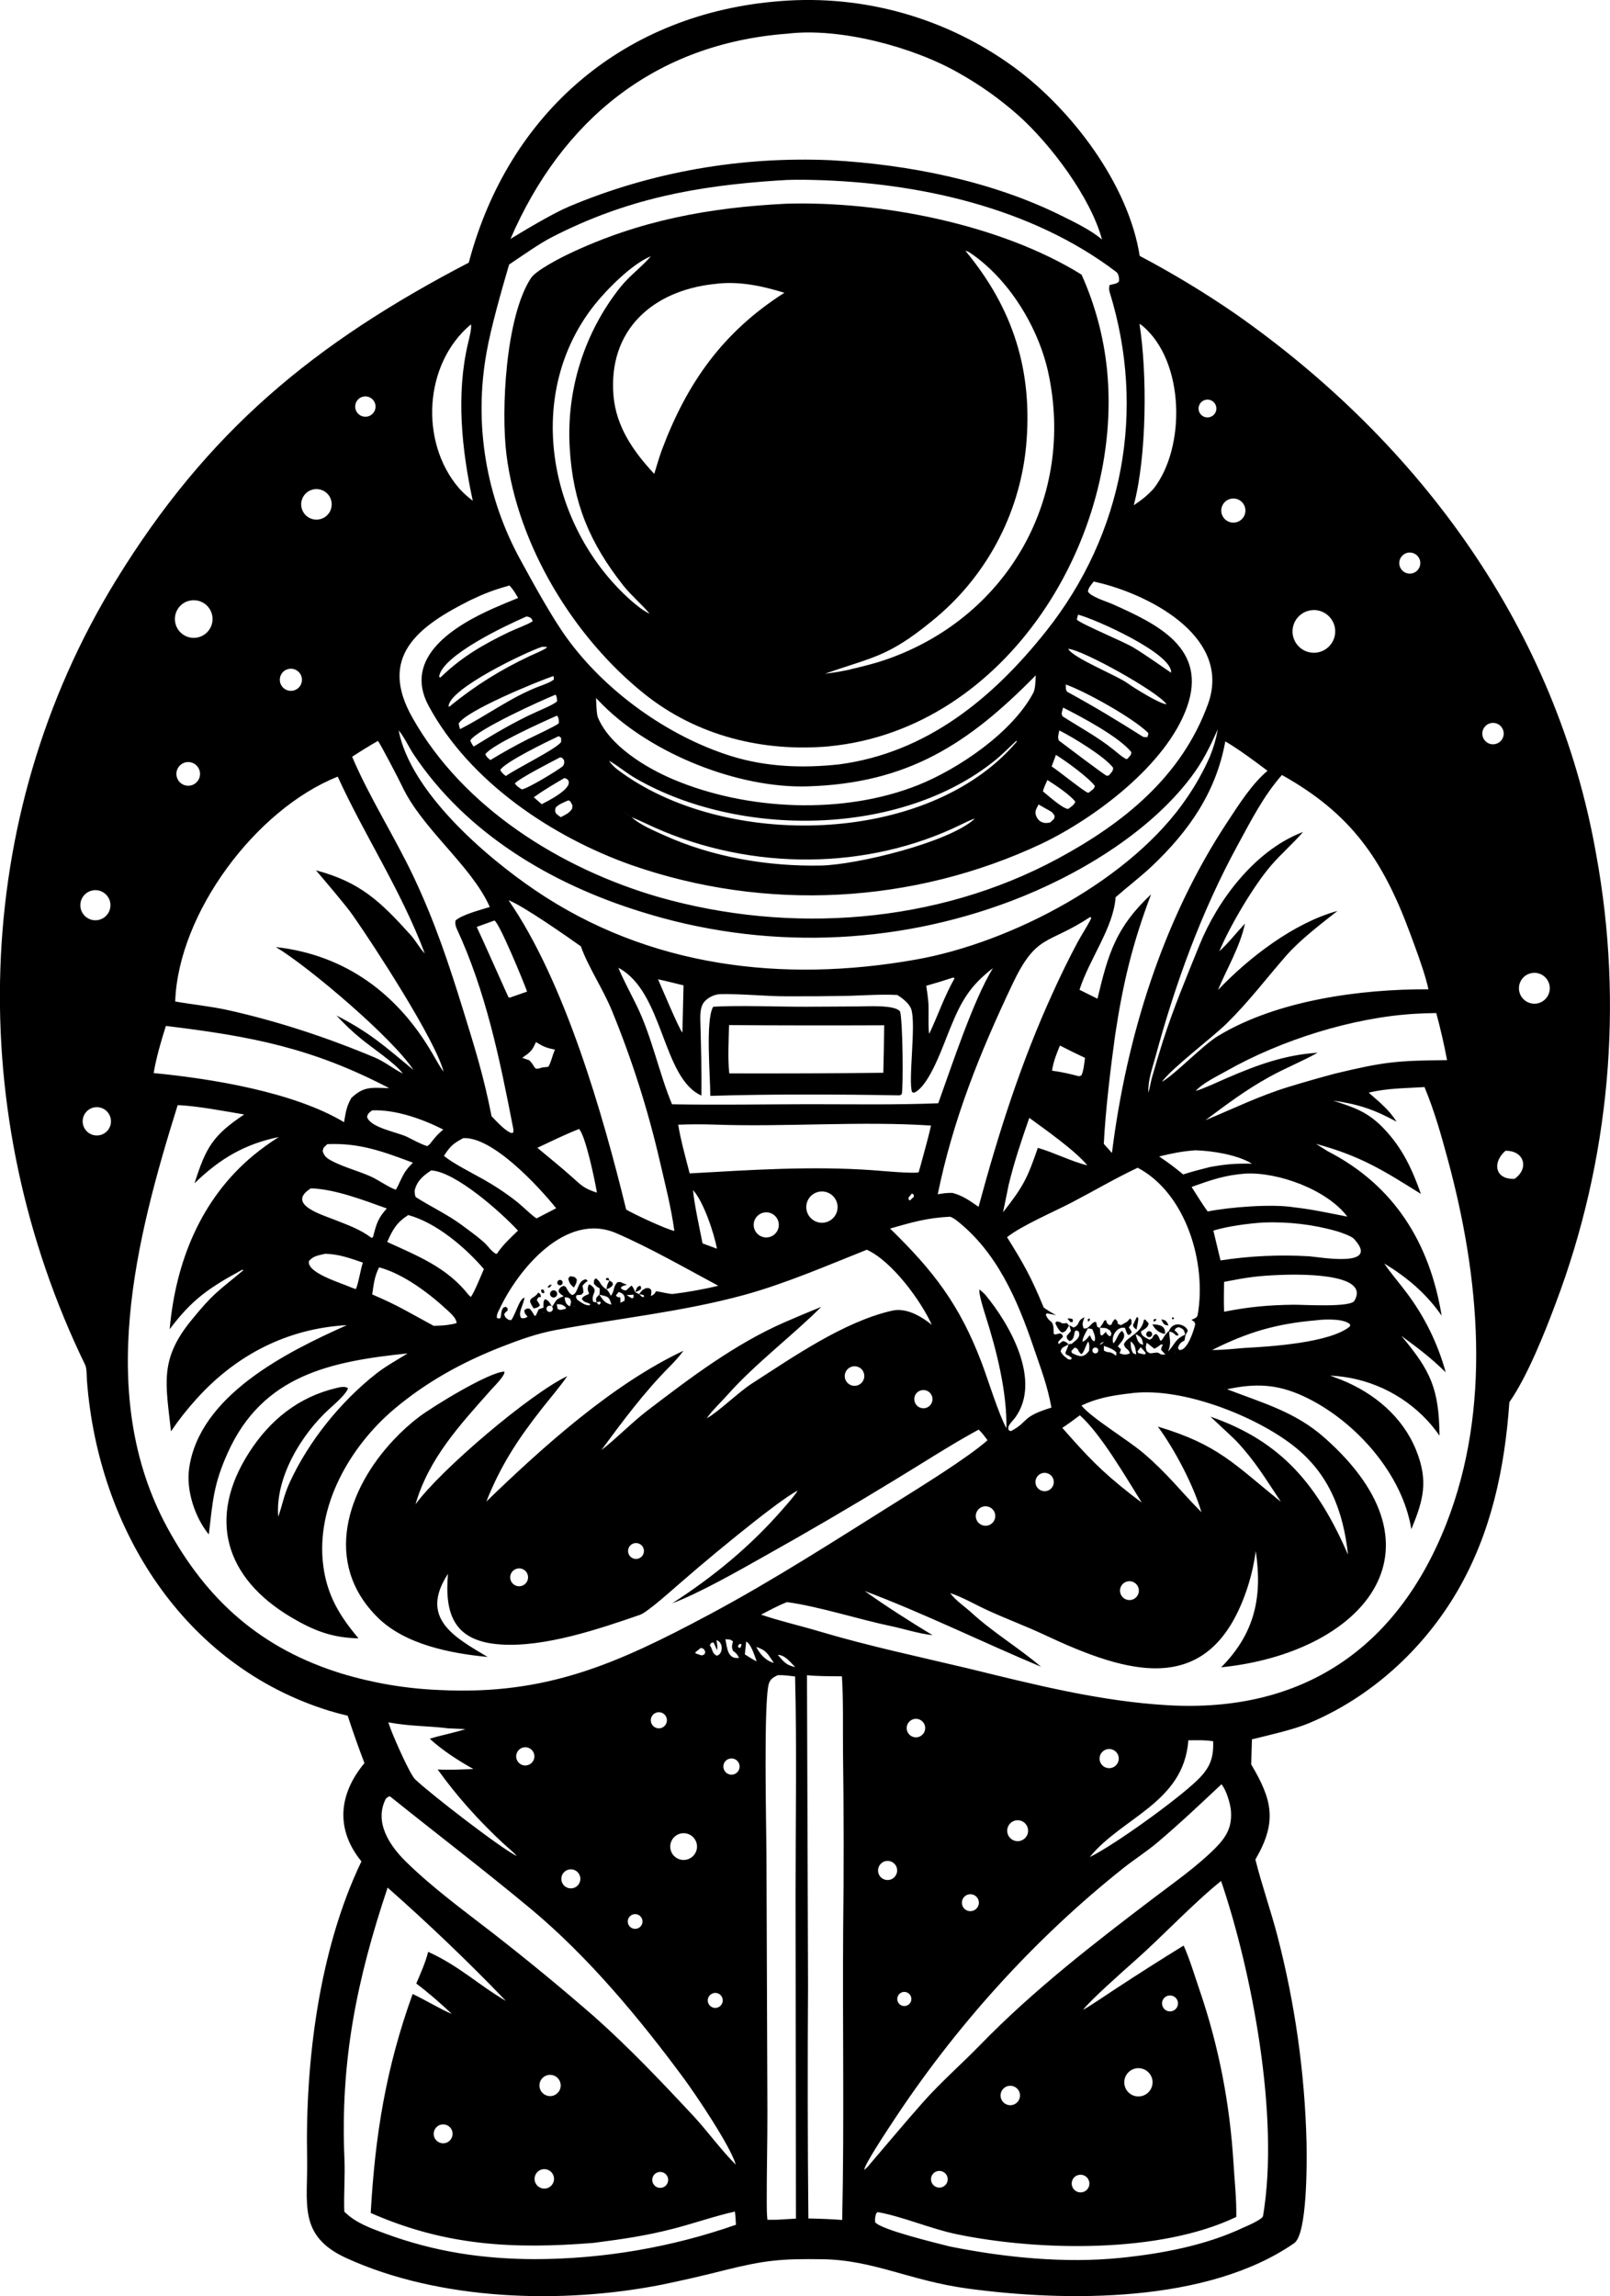
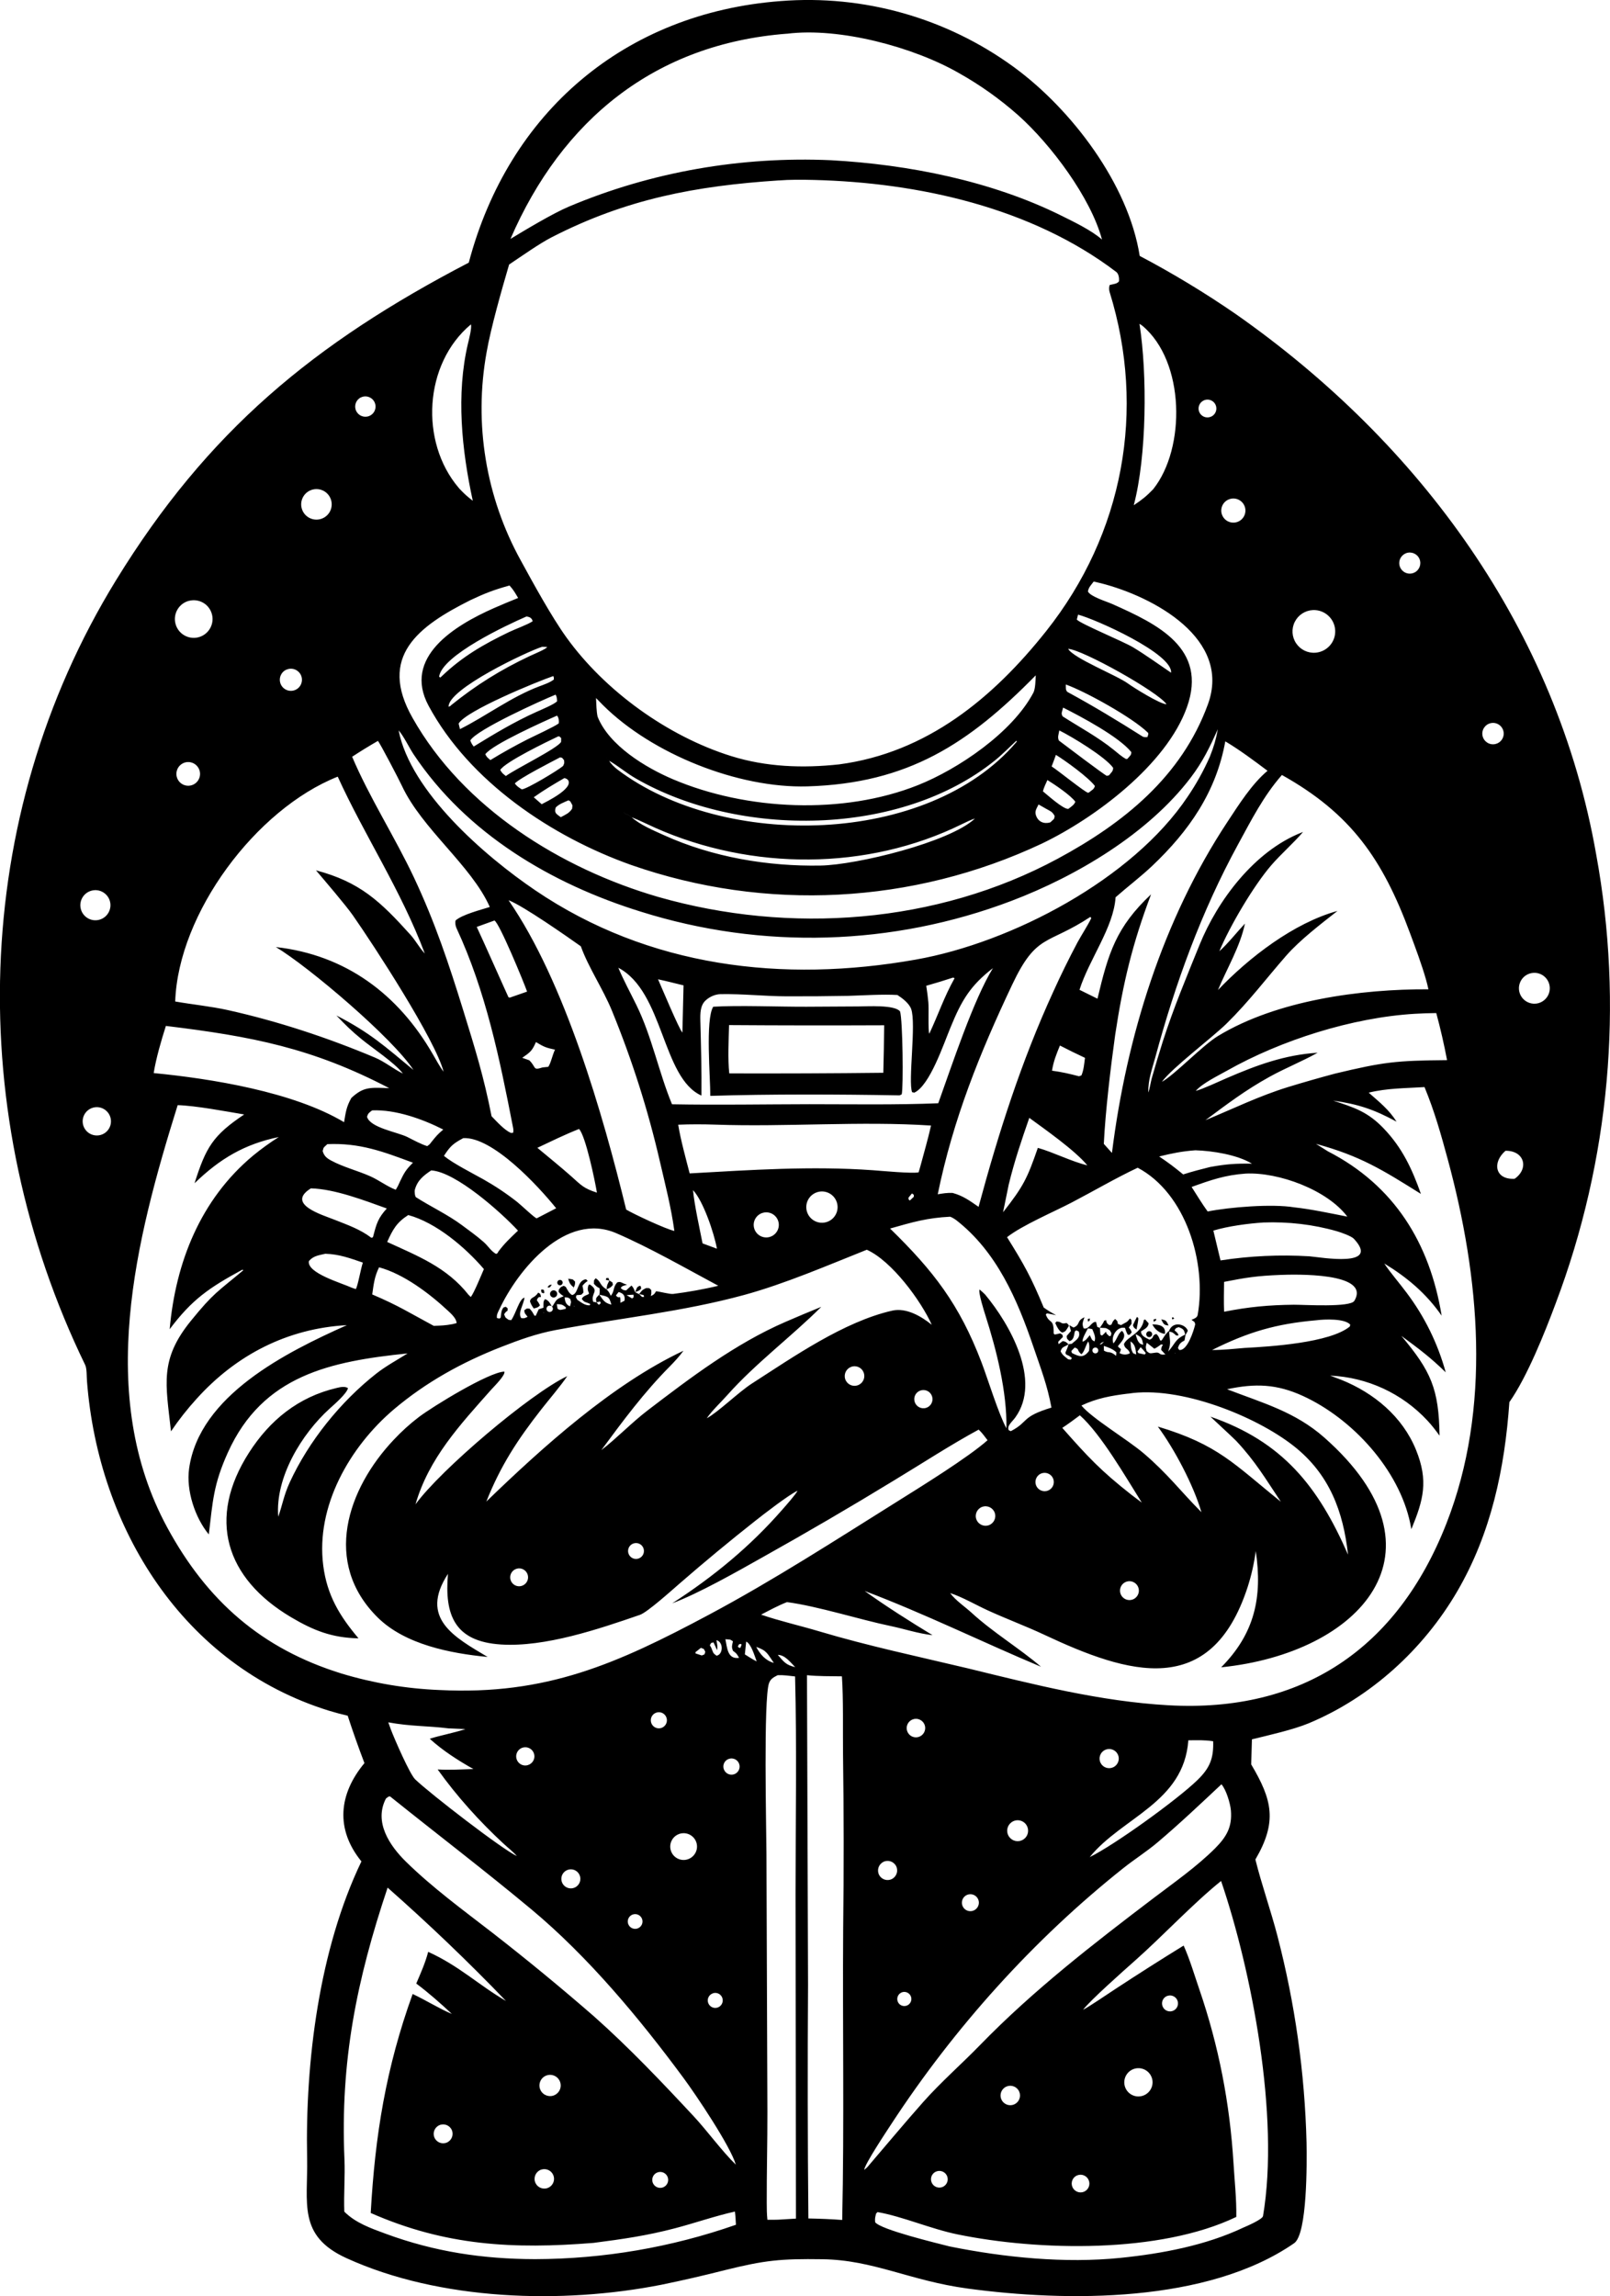
<svg xmlns="http://www.w3.org/2000/svg" id="Livello_2" data-name="Livello 2" viewBox="0 0 436.95 622.95">
  <g id="Layer_1" data-name="Layer 1">
    <path d="m127.23,71.24C138.02,30.39,169.62,3.49,211.87.29c22.54-1.78,44.97,4.56,63.25,17.88,15.68,11.45,31.14,31.78,34.19,51.26,9.01,4.75,17.74,10.03,26.12,15.81,49.99,35.03,87.06,85.58,97.76,146.52,7.5,40.86,3.71,82.99-10.98,121.85-2.95,7.93-7.77,19.97-12.57,26.8-1.26,18-4.93,35.53-14.16,51.35-9.17,15.7-23.42,28.73-40.29,35.77-4.2,1.75-10.9,3.25-15.42,4.36l-.2,6.8c5.73,9.65,7.13,15.56,1.14,25.8,1.64,6.65,4.21,13.9,6,20.81,4.75,18.28,7.4,37.04,7.88,55.93.1,5.48.23,24.89-3.37,27.37-23.57,16.29-61.7,15.94-88.64,12.29-15.71-2.13-25.51-7.77-39.43-7.95-11.3-.16-15.56.27-26.38,2.95-5.74,1.46-11.51,2.79-17.31,3.98-26.9,5.3-60.08,4.33-85.42-7.22-13.32-6.07-10.45-14.85-10.69-27.14-.52-26.23,3.26-56.62,14.74-80.5-7.08-8.7-6.21-18.22.82-26.67-1.62-4.25-3.14-8.54-4.55-12.86-1.71-.39-3.41-.85-5.09-1.36-39.6-12.3-62.58-49.57-65.66-89.37-.11-1.17,0-3.44-.5-4.45-32.86-67.65-31.28-148.31,8.36-212.85,24.91-40.56,53.74-64.31,95.74-86.19Zm153.87,111.98c-18.11,18.44-34.56,29.34-62.02,30.13-18.75.54-42.06-8.78-55.36-21.97-.66-.66-1.31-1.32-1.96-2,.08,1.55.1,3.6.43,5.07,3.12,7.82,13.01,13.81,20.48,16.98,19.94,8.45,46.08,9.69,66.44,1.59,10.86-4.32,25.63-14.24,31.35-25.1.54-1.02.59-3.45.64-4.7l.18-.15-.18.15Zm-116.58,22.28l.27.32.42.45.13.13c.37.77,1.52,1.84,2.23,2.38,28.9,21.87,84.25,20.75,108.26-7.43l.15-.2-.16-.17c-1.84,1.71-3.82,3.74-5.77,5.31-25.66,20.74-69.43,21.12-97.55,4.88-2.32-1.34-4.42-3.1-6.67-4.47l-.48-.29-.13-.13-.42-.45-.27-.32Zm4.75,14.85l.41.48.69.18.6.4.48.33c2.2,2.01,6.01,3.61,8.73,4.84,13.19,5.99,28.23,8.52,42.57,8.25,9.7-.18,34.95-6.29,41.85-12.76l.48-.22.17-.19-.17.19-.48.22c-.94.26-2.63,1.09-3.54,1.53-25.68,12.66-57.16,12.58-83.21,1-2.07-.92-4.23-2.01-6.4-2.87l-.48-.33-.6-.4-.69-.18-.41-.48Zm161.63,37.75l-.17.16.17-.16c2.26-1.98,4.8-5.22,6.97-7.52-1.27,6.19-4.9,12.19-7.32,18.03,8.43-8.86,20.59-18.21,32.44-21.47-4.46,3.5-10.23,7.91-13.92,12.14-5.62,6.43-10.02,12.35-16.15,18.39-3.89,3.83-14.87,12.09-17.59,15.84l-.22.19-.38.33-.19.18.19-.18.38-.33.22-.19c3.54-1.96,11.01-9.88,15.25-12.45,16.04-9.72,38.78-12.74,57.09-12.66-.19-.88-.41-1.75-.65-2.61-1.18-4.16-2.83-8.53-4.33-12.58-7.43-20.08-15.99-32.45-34.78-42.95-5,5.68-8.32,12.27-11.92,18.86-9.94,18.21-17.03,37.73-22.44,57.73-.86,3.17-2.02,6.24-1.89,9.54.26-.55.68-2.93.9-3.76.95-3.37,1.96-6.73,3.02-10.07,2.88-9.01,6.42-17.44,9.96-26.18,4.95-12.21,14.98-25.48,27.64-30.48l.46-.18c-2.52,2.97-6.02,6.01-8.62,9.03-4.78,5.54-11.23,16.46-14.11,23.36Zm-245.13-21.97c11.91,3.15,17.43,8.39,25.65,17.51,1.28,1.42,2.32,3.31,3.5,4.64l.37.41.14.2-.14-.2c-6.42-17.12-16.41-32.11-23.63-47.98-22.22,8.82-43.28,37.05-44.11,61,4.66.82,9.67,1.31,14.27,2.33,13.63,3.03,27.08,7.48,39.95,12.89,2.65,1.11,5.19,3.21,7.58,4.33l.22.22.25.2-.25-.2-.22-.22c-2.16-2.86-8.19-6.84-11.2-9.31-2.86-2.34-4.32-3.81-6.85-6.45,9.21,4.72,13.2,8.42,20.9,14.78l.14.16-.14-.16c-5.56-8.58-28.39-27.99-37.33-33.34,18.99,2.14,33.22,12.8,42.63,29.13.71,1.23,2.05,3.64,2.89,4.69l.17.36-.17-.36c-2.23-8.65-18.93-34.29-24.65-42.46-1.91-2.72-7.58-9.35-9.97-12.16Zm238.74,59.84l-.18.14.18-.14c1.74-.42,6.6-2.68,8.49-3.5,8.1-3.5,15.68-6.29,24.6-6.86-4.12,2.32-8.81,4.18-13.1,6.56-6.56,3.64-11.35,7.29-17.35,11.75,7.51-3.11,14.65-6.61,22.47-9.01,4.25-1.3,8.39-2.48,12.68-3.63,13.29-3.18,16.57-3.54,30.43-3.66-.81-4.29-1.79-8.55-2.93-12.77-1.95.02-3.89.08-5.84.2-16.94,1.01-36.28,7.14-50.96,15.43-2.56,1.44-6.62,3.39-8.48,5.49Zm-42.84,15.45c4.3,1.22,9.13,3.72,13.43,4.74l.16.16-.16-.16c-3.38-4.08-11.31-9.63-15.75-12.88-2.2,6.33-3.99,11.59-5.58,18.08l-1.54,7.53c5.56-7.09,6.56-9.17,9.44-17.47Zm-119,39.78c.13-.87.1-.78.06-1.68-.87-.49-.84-.48-1.54-1.21.07-1.17-.15-.71.46-1.51,1.47.83,1.1,1.96,2.95,2.99.66.67.77.89,1.15,1.76,1.09-1.2.54-2.27,1.76-3.63,1.09-.36,1.14.23,2.69.62-.92.32-1.4.28-1.73.92.67.55.61.55,1.46.64.49-.47.94-.89,1.46-1.33.59.63.65.99.98,1.79.23.12.88.47,1.09.54l.8.77h.55s-.15-.53-.15-.53l-1.21-.24c.82-1.03.76-1.07,1.9-1.64,1.1.06.67-.15,1.4.54.01.92.08.77-.13,1.62,1.3-.48,1.27-1.3,1.48-1.29.96.08,3.71.83,4.6.72,3.88-.48,8.51-1.3,12.24-2.22-8.76-4.7-18.72-10.4-27.69-14.26-13.71-5.91-26.65,9.86-31.7,20.61-.36.76-.85,1.52-.67,2.42l.67.13.33-.24.05-.4c.14-1.01.11-1.52.7-2.35l.62-.21.51.39.03.63c-.55.43-.59.43-.97,1.03.5,1.16.14.67,1.2,1.49l.72.1c1.33-1.88,2.21-5.86,3.61-6.11-.32,2.17-1.9,4.17-.87,5.56.92.08.86.04,1.71-.37-.68-.92-.81-.78-.91-1.76.91-.61.43-.49,1.46-.44.73.8.78.96,1.3,1.88l.35.05.82-1.77c.48-.17.78-.27,1.27-.41.05-1.16-.15-1.62.43-2.33,1.03.35,1.27.98,1.86,1.97-.34-.3-.85-.3-1.18.01-.33.31-.37.82-.09,1.17.2.26.53.38.86.31.32-.07.58-.31.66-.62.09-.32-.01-.65-.26-.87l.23-.11c1.17-1.88.89-1.78,3-2.67-.74-.45-.77-.51-1.38-1.14l.04-.62c.56-.74.49-.74,1.36-1.05l.53.28c.53.9.86,1.73,1.73,2.23,1.81-.37,1.26-3.98,3.78-4.29l.47.49.22-.21h.01c-.86.62-.97.65-1.67,1.48.18.79.21,1,.27,1.81-.7.85-.42.58-1.89.75-.23.78-.22.37.23,1.26,1.2.79,1.99,1.5,3.32,1.5l.21-.35c-1.44-.71-1.54-.31-2.33-1.41.36-.69.91-.88,1.62-1.17.97-.39-.56-.67.27-2.69h.38c2.62,1.87.12,2.17.81,4.64l.94.18c.14.2.44.48.62.66l.52-.43-.19-.49-.95.25c-.34-1.25-.08-1.22.72-2.1,1.19,1.64,1.44,2.24,3.3,2.72-.65-2.34-.93-2.13-3.3-2.72Zm127.54,8.32l1.14.65c1.94-.76.76-1.84,2.97-2.78-.43,1.28-.74,1.78-.21,3.01,1.57.37,1.99-1.87,3.35-1.76l.35,1.37.7.23c.04.62.08,1.24.13,1.85l.43.26c.41-.32.75-.65,1.08-1.05l.18.53.7.66.41-.03c.26-1.02.29-.52-.25-1.55-1.28-.82-.97-.56-2.69-.68.43-.64.9-1.22,1.18-1.92l.48-.16-.11-.41c.41,1.25.15,1.13,1.01,1.77l.57-.11c.44-.95.28-.85,1.01-1.55,1.51,1.23-.21,1.1,1.62,1.66l.3-.18c1.2-.71,1.19-.44,2.12-1.62.6.6.34.25.42,1.43l-.76,1.04c.53.58.53.52.8,1.29l-.54.65h-.52c-.43-.8-.47-.96-.75-1.85-2.04-.55-3.95,2.24-3.15,4.22,1.07-1.24,1.26-2.73,2.32-3.43,1.6,1.58-.38,3.12-1.12,4.21.55.55.27.31.84.75-.19.74-.06.38-.39,1.08.99.49,1.84.55,2.81.05-.36-1.37-1.39-1.06-1.6-2.49.82-2.03,4.82-2.87,5.4-6.54l.35-.15.95,1.05c-.08,1.13-1.13,1.57-2.07,2.19,0,1.26,1.28,1.72,2.31,2.26,1.44-.54.46-1.17,1.85-1.56.65.58.71.96,1.05,1.78l.4-.04c.66-1.01,1.1-1.85,2.03-2.61.04,2.42.68,3.06-.28,5.65,2.12-2.36,1.77-3.28,4.75-4.68l-.3,1.66c-1.02.55-1.46.91-1.78,2.05l.32.52c2.19.38,3.96-5.18,4.36-6.95-.24-.9-.08-.47-1.01-1.22.63-.26,1.54-.54,1.68-1.34,2.49-14.22-3.23-33-16.28-39.92-6.04,2.85-11.94,6.32-17.9,9.43-4.82,2.52-13.44,6.18-17.56,9.41,4.67,7.5,6.54,10.84,9.96,19.1,1.28.89,1.99,1.34,3.37,2.06l-2.51-.5-.3.33c.98,2.67,2.15.9,2.14,4.89v.28s.29.26.29.26l1.48-.32c.75.51.55.16.73.98-.46.45-.85.84-1.28,1.32l.11.64,1.12-.85c.92.17.88.26,1.59.9-1.47.85-1.77.65-2.16,1.88.49,1.05,1.17,1.45,2.07,2.18l.71.08.27-.43c-1.21-1.16-1.62-.57-1.75-1.48.34-.79.62-1.39.86-2.22.24-.13.09-.07.5-.12l.35-.04c1.27-1.12,2.43-1.64,1.92-3.34l-.66-.32-.42.3c-.23,1.11-.25,2.33-1.46,2.63-.78-.87-.63-.39-.75-1.39l1.17-1.37-.46-1.6Zm-179.62,7.67c-20.79,2.15-39.27,5.86-48.76,26.91-3.91,8.68-4.08,13.15-5.16,22.2-3.77-4.58-6.17-11.93-5.35-17.84,2.74-19.84,26.4-31.61,42.82-38.94-16.13.89-30.05,8.07-40.79,19.99-2.52,2.77-4.84,5.71-6.94,8.82-1.43-12.96-3.16-19.46,5.43-30.02,6.14-7.55,7.15-7.79,14.22-13.7l-.33-.11c-8.99,4.88-13.6,8.03-19.68,16.12,1.61-18.12,8.36-35.18,22.6-47.07,2.23-1.83,4.57-3.53,7.01-5.07-9.33,1.94-15.95,5.86-22.86,12.54,3.11-9.79,4.98-12.97,13.47-18.66-5.14-.86-13.09-2.38-18.05-2.53-11.39,36.47-22.3,78.76-2.8,114.64,10.82,19.91,25.6,32.85,47.24,39.56,8.64,2.61,17.58,4.12,26.6,4.48,29.01,1.46,48.23-7.12,73.26-20.49,17.53-9.36,34.39-20.27,51.24-30.81,6.13-3.84,19.02-11.81,24.26-16.47-.77-1-1.49-2.03-2.41-2.88-7.47,4.04-15.58,9.32-22.93,13.76-11.81,7.21-23.75,14.18-35.82,20.93-6.83,3.85-17.29,9.78-24.43,12.44,11.2-7.23,21.11-15.36,29.9-25.43.96-1.1,3.6-4.07,4.13-5.12l.15-.16-.15.16c-2.43,1.13-9.23,6.4-11.45,8.15-6.99,5.51-13.85,11.19-20.57,17.03-1.98,1.71-8.73,7.8-10.77,8.5-11.28,3.89-25.74,8.79-37.68,8.04-12.7-.8-15.37-8.09-14.41-19.17-7.86,12.06,1.74,17.17,10.76,22.55-10.07-.97-22.39-3.36-29.82-10.7-15.06-14.87-8.27-34.89,4.36-48.24,2.1-2.24,4.37-4.3,6.81-6.16,3.75-2.84,19.01-12.21,23.2-12.32.31.99-2.83,4.06-3.63,4.96-8.42,9.5-16.87,18.54-20.49,31.05,6.82-9.38,31.06-29.96,41.18-34.78-1.66,2.5-5.04,6.47-7,8.97-6.44,8.22-11.06,15.26-14.96,25.06,15.25-14.74,34.16-31.81,53.5-40.91-1.03,1.43-2.47,3-3.71,4.25-7.03,7.09-12.66,14.7-18.58,22.71,4.29-3.31,8.2-7.44,12.54-10.76,11.69-8.93,23.83-18.13,37.4-24.02,3.24-1.41,6.49-2.77,9.76-4.1-8.08,8.06-17.81,15.29-25.55,23.99-1.72,1.94-4.09,4.13-5.53,6.24l-.17.14.17-.14c3.06-1.63,8.66-7.12,12.23-9.41,11.23-7.22,24.97-16.81,38.11-19.79,3.84-.87,7.96,1.6,10.72,3.84-2.9-6.48-10.84-17.32-17.63-20.36-10.66,4.25-22.24,9.25-33.26,12.26-16.84,4.6-34.12,6.33-51.2,9.53-5.12.96-9.85,2.66-14.7,4.56-10.69,4.18-20.46,9.57-29.25,17-11.92,10.15-21.18,26.23-19.11,42.34,1.04,8.08,4.44,13.66,9.57,19.74-7.23-.15-12.22-2.13-18.3-5.73-17.87-10.61-22.84-26.83-11.41-44.66,5.63-8.78,13.37-15.1,23.79-17.54.97-.23,2.2-.52,3.07.05-.37,1.52-3.66,4.36-4.98,5.55-7.57,6.84-14.81,18.64-13.96,29.33,1.14-3.1,1.47-5.72,3.13-9.32,5.18-11.22,13.8-21.9,23.49-29.51,2.58-2.03,5.72-3.73,8.47-5.46l.17-.17-.17.17Zm147.07,64.9l.2.11c1.48,2.02,4.02,3.69,5.87,5.39,5.81,5.32,12.89,9.56,18.8,14.61-15.77-6.61-31.78-14.5-47.86-20.56,5.58,4.02,12.53,8.43,18.42,11.99-3.97-.45-7.51-1.67-11.28-2.46-8.57-1.78-19.8-5.4-28.23-6.51-2.46.97-4.68,2.18-7.02,3.4,4.91,1.7,10.72,3.02,15.76,4.53,13.35,3.98,26.76,6.81,40.26,10.02,17.97,4.39,36.06,9.01,54.59,10.04,36.25,2.01,62.04-15.33,75.36-49.26,12.32-31.4,9.07-66.79.41-98.77-1.89-6.97-3.59-13.03-6.33-19.69-5.22.33-10.03.27-15.15,1.51,2.96,2.62,5.43,4.52,7.57,7.88-6.11-3.32-10.4-4.76-17.23-5.72,5.75,1.87,9.4,3.03,13.71,7.53,5.07,5.29,7.71,10.99,10.12,17.78-10.48-6.55-16.39-10.28-28.48-13.58l3.23,2.03c18.04,9.26,27.66,24.93,30.88,44.59-4.19-6.02-9.31-10.34-15.57-14.16,1.47,2.27,4.31,5.57,6.04,7.91,4.88,6.46,8.49,13.8,10.63,21.62-4.1-4.02-7.43-6.51-12.04-9.89,8.04,9.58,10.18,14.33,10.37,27.07-1.08-1.47-2.06-2.78-3.31-4.11-6.86-7.37-16.34-11.74-26.39-12.18,1,.36,1.99.73,2.98,1.12,8.92,3.58,16.67,10.01,20.33,19.03,3.43,8.44,2,13.62-1.26,21.51-.09-.52-.19-1.03-.3-1.55-3.04-14.62-15.72-28.44-29.11-34.58-7.12-3.26-12.97-3.47-20.6-1.83,9.58,3.7,18.43,6.08,26.39,13.11,35.09,30.99,9.66,58.5-28,62.33,9.05-9.12,11.26-18.96,9.39-31.54-.45,3.32-1.18,6.59-2.21,9.78-9.98,30.61-32.42,23.61-55.14,12.95-5-2.35-10.4-4.35-15.45-6.67-3.14-1.44-6.98-3.66-10.12-4.65l-.2-.11Zm-52.42,14.72c1.05,2.03,2.54,3.73,4.78,4.34l.22.08-.22-.08c-1.81-2.6-1.89-3.33-4.78-4.34Zm-99.86,20.47c.23.67.47,1.33.72,1.99,1.04,2.72,5.11,12.05,6.57,13.47,4.04,3.89,23.7,19.05,27.61,20.82l.25.23.5.27-.5-.27-.25-.23c-.97-1.13-2.53-2.35-3.65-3.39-6.53-6.05-12.66-12.85-17.85-20.11,3.06.19,6.6-.01,9.7-.11-4.12-2.31-8.37-5.04-11.85-8.22,3.1-.97,6.27-1.51,9.68-2.61l-4.56-.2c-5.78-.72-10.11-.5-16.38-1.64Zm190.35,36.57l-.24.25-.23.19.23-.19.24-.25c6.71-3.28,23.53-15.41,29.13-20.79,3.49-3.35,4.54-5.97,4.39-10.65-2.42-.37-4.28-.28-6.74-.25-1.21,16.92-17.99,20.85-26.77,31.69Zm-1.84,41.44l-.15.13.15-.13c1.63-.8,7.08-4.54,8.87-5.7,6.1-4,12.26-7.92,18.48-11.75,1.67,3.74,2.92,7.98,4.23,11.81,5.3,15.44,8.3,30.97,9.3,47.24.29,4.81.83,9.67.76,14.57-20.72,9.96-53.58,9.27-75.67,4.74-7.19-1.47-15-4.89-21.7-6.05l-.39.39c-.25,1.07-.35,1.23-.26,2.35,1.49,2.04,16.88,5.72,20.17,6.57,14.89,3.01,31.34,4.66,46.46,3.11,11.22-1.15,23.1-3.38,33.27-8.2.88-.37,5.21-2.23,5.37-3.14,4.59-27.05-3.13-66.72-11.38-90.91-7.44,5.96-15.92,15.01-23.29,21.54-3.21,2.85-12.16,10.77-14.21,13.45Zm-189.14-57.35c-3.33,6.38.97,12.78,5.45,17.17,7.23,7.08,15.37,13.01,23.35,19.19,9.42,7.32,18.63,14.9,27.63,22.73,9.49,8.42,18.45,17.85,27.09,27.13,3.64,3.91,7.75,9.56,11.43,13.12l.14.17-.14-.17c-1.49-5.08-10.8-18.92-14.18-23.49-11.94-16.16-25.83-32.87-41.3-45.77-12.58-10.48-25.58-20.39-38.29-30.59-.32-.26-.88.3-1.17.51ZM213.62,9.14c-35.81,2.73-61.08,23.34-75.08,55.68,4.11-2.49,11.5-6.93,15.89-8.78,22.45-9.47,46.87-13.65,71.1-12.57,21,1.16,43.47,5.61,62.38,14.97,3.53,1.75,8.24,4,11.17,6.55-3.06-11.39-13.87-25.78-22.66-33.65-4.95-4.39-10.36-8.25-16.13-11.49-12.34-7.1-32.45-12.48-46.67-10.7Zm-2.29,39.81c-22.43,1.48-41.31,4.99-61.66,15.45-3.31,1.7-8.27,5.21-11.5,7.37-1.97,6.7-4.97,17.21-6.12,23.86-3.48,19.3-.21,39.21,9.26,56.38,3.37,6.18,8.35,15.27,12.4,20.9,10.5,14.6,27.56,26.86,44.73,32.22,9.53,2.97,19.43,3.32,29.29,2.25,23.83-3.15,41.81-18.03,56.21-36.17,20.93-26.38,27.17-59.91,17.2-92.01-.17-.54-.18-1.34.03-1.88l.42-.1c.92-.22,1.56-.22,2.11-.91.06-.78-.06-2-.74-2.52-23.01-17.5-53.68-24.27-82.13-24.97-3.12-.08-6.63-.1-9.5.14Zm-83.53,39.06c-12.78,10.67-13.92,31.87-3.33,44.32l.26.3c1.41,1.47,1.97,1.98,3.58,3.23-3-13.82-4.56-28.88-1.3-42.68.26-1.09,1.09-4.26.79-5.17Zm181.45-.16c2.15,13.67,1.97,35.97-1.55,49.22,2.15-1.42,3.45-2.44,5.26-4.33,8.91-11.15,8.65-34.68-2.91-44.35-.27-.22-.52-.36-.81-.54Zm-211.31,19.97c-1.33.65-1.91,2.24-1.31,3.59.59,1.36,2.15,2,3.53,1.47.95-.37,1.62-1.22,1.74-2.23.13-1.01-.31-2-1.14-2.59-.83-.59-1.91-.68-2.82-.23Zm228.7.85c-1.17.57-1.68,1.96-1.15,3.15.53,1.19,1.91,1.75,3.12,1.25.82-.33,1.39-1.08,1.49-1.96.1-.88-.28-1.74-1-2.25-.72-.51-1.66-.59-2.45-.2Zm-242.42,24.37c-2.08.91-3.04,3.33-2.15,5.42.89,2.09,3.3,3.07,5.4,2.2,2.13-.88,3.12-3.33,2.22-5.45-.9-2.12-3.36-3.09-5.47-2.17Zm249.2,2.48c-1.67.72-2.43,2.67-1.69,4.33.74,1.66,2.69,2.4,4.35,1.65,1.64-.74,2.37-2.67,1.64-4.31-.73-1.64-2.65-2.39-4.29-1.67Zm48.19,14.57c-.98.37-1.68,1.24-1.83,2.27-.15,1.04.28,2.07,1.12,2.7.84.63,1.95.75,2.9.31,1.4-.64,2.04-2.27,1.45-3.7-.59-1.42-2.2-2.12-3.64-1.59Zm-84.79,7.69l-.27.35c-.67.88-1.09,1.26-1.29,2.34.68,1.4,4.97,2.68,6.6,3.4,12.22,5.44,25.98,11.98,20.27,27.99-5.56,15.61-25,30.13-39.41,37.03-34.95,16.43-74.95,18.51-111.42,5.78-21.56-7.66-43.89-22.61-54.98-43.18-7.11-13.19,7.09-21.8,17.69-26.49,2.19-.96,4.39-1.88,6.61-2.77-.84-1.4-1.23-2.16-2.34-3.38-4.19,1.15-6.74,2.14-10.67,4-14.01,7.03-25.16,15.24-15.63,31.95,13.75,24.36,40.2,40.85,66.68,48.55,35.65,10.19,75.53,7.33,108.4-10.38,17.83-9.61,33.59-22.23,40.76-41.88,6.5-17.81-14.81-29.23-29.02-32.85-.66-.17-1.33-.32-2-.47Zm-245.5,5.21c-2.72.69-4.38,3.44-3.71,6.17.67,2.73,3.41,4.4,6.14,3.76,2.76-.65,4.46-3.43,3.79-6.18-.67-2.76-3.46-4.43-6.21-3.74Zm304.98,2.53c-2.09.1-3.96,1.32-4.9,3.19-.94,1.87-.8,4.1.37,5.83,1.17,1.74,3.18,2.71,5.26,2.54,3.15-.25,5.53-2.98,5.33-6.14-.2-3.16-2.9-5.57-6.06-5.42Zm-63.72,1.24l-.34,1.33c.92,1.11,12.69,5.97,15.29,7.54,3.57,2.16,6.86,4.56,10.29,6.88.5-5.13-20.43-14.51-25.25-15.76Zm-149.71.5c-5.34,2.32-22.88,10.52-23.7,16.32l.32.25.4-.36c5.59-5.35,11.31-8.64,18.24-11.98,1.78-.86,5.12-2.04,6.42-2.94-.16-.88-.85-1.21-1.69-1.29Zm4.23,8.23c-3.99,1.26-25.5,11.41-25.36,16.25.57-.23.37-.07.66-.39,6.82-5.5,13.49-9.65,21.39-13.37.95-.45,4.56-1.93,4.7-2.44-.43-.02-.97-.07-1.39-.05Zm142.79.55c1.5,2.59,13.14,7.14,16.28,9.43,1.49,1.09,8.67,5.58,10.42,5.59-2.28-3.36-22.93-14.88-26.7-15.02Zm-212.17,5.64c-1.48.66-2.16,2.37-1.56,3.87.61,1.5,2.29,2.25,3.81,1.7,1.03-.37,1.78-1.28,1.94-2.37.17-1.09-.27-2.18-1.15-2.84-.87-.67-2.04-.8-3.04-.35Zm72.44,1.74c-4.55,1.56-23.72,9.42-25.69,12.89l.36,1.51c7.06-3.53,13.92-8.76,21.58-11.63,1.23-.46,2.92-1.04,3.9-1.84-.02-.52.05-.47-.14-.93Zm139.1,2.29c.03.7-.14,1.71.55,2.08,6.9,3.74,13.57,7.78,20.2,11.98.45.29.91.24,1.4.2.15-.57.4-.94.09-1.23-4.21-4.11-17.03-11.19-22.24-13.03Zm-138.47,2.75c-3.96,1.61-21.46,9.51-23.16,12.44.36.86.37.88.93,1.64,5.62-3.45,11-6.69,17.03-9.4,1.11-.5,5.12-2.17,5.61-2.92-.09-.82-.04-1.04-.4-1.76Zm137.73,3.52c-.31,1.31-.61,1.49-.13,2.37,4.69,3.01,9.57,5.6,13.9,9.11,1.07.87,2.15,1.84,3.36,2.49l.33-.08c.73-.89,1.05-.93,1.05-1.83-3.36-4.17-13.64-9.62-18.51-12.07Zm-137.34,2.17c-3.49,1.53-17.67,7.87-19.48,10.49.47.88.63.93,1.39,1.57,3.29-2.01,6.66-3.89,10.11-5.64,1.55-.78,7.41-3.48,8.44-4.31.08-.71.03-1.55-.46-2.11Zm253.37,2.05c-1.53.35-2.51,1.86-2.2,3.4.31,1.54,1.79,2.56,3.34,2.29,1.04-.18,1.9-.91,2.25-1.91.35-1,.12-2.1-.58-2.89-.71-.79-1.78-1.13-2.81-.89Zm-296.37,1.95c3.22,16.62,23.37,34.1,37.12,43.42,30.79,20.86,67.2,25.16,103.25,18.77,26.05-4.61,58.82-21.84,73.75-44.16,2.35-3.44,4.38-7.1,6.06-10.92,1.09-2.73,1.6-4.51,2.16-7.42-2.2,4.87-4.06,8.78-7.35,13.11-11.57,15.23-31.01,26.76-48.66,33.46-32.24,12.24-67.66,13.28-100.56,2.94-24.25-7.51-47.37-21.17-61.72-42.72-1.18-1.78-2.72-5.02-4.06-6.48Zm179.31.02c-.21,1.23-.52,1.76-.13,2.73,1.46,1.11,12.36,9.35,13.02,9.59l.6-.14c.77-.99,1.05-.99,1.13-2.03-2.14-3-11.29-8.51-14.62-10.15Zm-135.98,1.61c-2.88,1.35-14.48,6.96-15.75,9.12.56.94.7.97,1.53,1.64,2.58-1.92,14.19-7.58,14.99-9.28l.02-1c-.55-.51-.26-.41-.79-.49Zm-48.96,1.24c-2.37,1.36-4.69,2.79-6.98,4.29,4.58,10.85,11.66,21.9,16.76,32.73,5.73,12.17,9.47,23.4,13.41,36.13,3.25,10.51,5.56,17.94,7.67,28.67,1.4,1.45,3.45,3.73,5.24,4.53l.62-.05c.13-.83.05-.92-.1-1.76-3.58-18.39-7.32-36.61-15.27-53.73-.29-.63-.42-1.42-.26-2.1,1.77-1.59,6.83-2.89,9.29-3.66-5-11.27-18.4-21.16-23.86-32.89-.78-1.68-5.95-11.6-6.51-12.17Zm229.99.12c-2.48,13.73-9.85,24.33-19.88,33.82-3.14,2.97-6.64,5.6-9.9,8.48-.52,8.19-7.15,16.77-9.79,25.1l4.88,2.41c2.96-12.44,5.06-19.39,14.55-28.32-5.07,13.42-7.61,24.01-9.74,38.09-1.2,8.59-2.67,20.82-3.09,29.62l2.21,2.46c3.93-31.47,13.76-63.19,31.33-89.8,3.13-4.73,6.58-10.25,10.89-13.88-3.49-2.63-7.68-5.75-11.45-7.98Zm-169.49,1.97h.22-.22Zm123.52,1.69c-.35.95-.78,2.22-1.16,3.13,1.78,1.15,9.03,7.01,9.9,7.16l.21-.08c.94-.77,1.36-.82,1.63-1.77-1.76-2.34-7.97-6.84-10.58-8.44Zm-134.56.67c-2.38,1.26-10.88,5.58-12.3,7.09.69.87.99,1,1.89,1.6,1.32-.03,9.89-5.19,11.22-6.35.36-.79.37-.73.25-1.59-.66-.73-.28-.59-1.07-.75Zm-102.3,1.59c-1.61.76-2.29,2.69-1.52,4.3.77,1.6,2.7,2.27,4.3,1.49,1.59-.78,2.25-2.69,1.48-4.28-.77-1.59-2.68-2.27-4.27-1.51Zm103.44,4.04c-3.01,1.76-5.44,3.18-8.29,5.2l2.15,1.89c1.18-.63,8.57-4.18,7.2-6.49-.19-.31-.68-.55-1.06-.6Zm131.11.53c-.43.97-.97,2.05-1.22,3.06,1.35,1.1,5.55,4.89,6.9,4.77.75-.59,1.62-1.1,1.9-1.95-1.29-1.77-5.64-4.69-7.58-5.88Zm-129.98,5.5c-1.23.56-2.57,1.01-3.47,1.96-.42,1.55.15,1.68,1.38,2.62,1.33-.72,2.24-1.04,3.08-2.29.12-1.32.2-.66-.49-2l-.5-.3Zm127.58,1.13c-.49,1.05-1.09,1.74-.72,2.9.58,1.81,2.16,2.45,3.88,1.97,1.02-.98,1.11-.73,1.2-1.78-.69-1.19-1.06-1.22-2.3-1.92l-2.05-1.17Zm-16.19,2.85h.38-.38Zm-110.31,2.37l.25.1-.25-.1Zm-130.47,18.15c-2.19.55-3.52,2.78-2.96,4.97.56,2.19,2.79,3.51,4.97,2.95,2.18-.56,3.5-2.78,2.95-4.97-.56-2.18-2.78-3.51-4.96-2.95Zm113.13,2.61c15.27,22.1,25.61,58.08,31.92,83.92,2.02,1.22,10.85,5.35,13.08,5.8-.92-6.63-2.43-12.35-3.91-18.77-3.27-14.15-7.53-27.53-13.03-40.97-2.43-5.94-6.41-11.78-8.44-17.48-3.74-2.65-15.74-11.05-19.62-12.5Zm157.89,4.53c-11.69,7.72-14.56,4.34-21.2,18.37-8.84,18.66-16.04,36.52-20.21,56.87,1.58-.24,2.41-.41,4.03-.36,2.89.79,4.61,2.1,7.05,3.77,5.41-20.05,11.58-39.4,20.26-58.33,2.05-4.53,4.24-8.99,6.57-13.38,1.14-2.1,2.81-4.63,3.76-6.61l-.25-.34Zm-161.71.97l-4.82,1.74c1.03,2.09,8.55,19.01,8.62,19.08l.34.11,4.71-1.64c-.86-2.47-7.53-18.66-8.86-19.29Zm33.61,12.82c1.44,3.42,3.26,6.76,4.9,10.1,4.19,8.51,6.09,18.3,9.67,26.94,12.22.23,25.02,0,37.3-.02,11.26,0,23.76.21,34.96-.26,3.65-10.14,9.57-28.14,14.84-36.66-6.12,4.72-8.52,8.76-11.48,16.01-1.94,4.65-5.64,15.8-9.85,17.77l-.61-.12c-1.13-2.9,1.17-18.71-.26-22.59-.57-1.54-2.36-2.9-3.73-3.78-3.98-.24-9.19.11-13.3.23-5.59.1-11.17.15-16.76.13-5.96-.02-12-.7-17.96-.59-1.39.03-2.9.68-3.92,1.61-1.59,1.34-1.59,3.62-1.54,5.66.18,6.78.37,13.44.3,20.25-10.74-4.78-10.19-28.19-22.58-34.69Zm248.39,1.38c-1.51.08-2.86.96-3.53,2.32-.67,1.35-.57,2.96.28,4.21.85,1.25,2.3,1.95,3.8,1.83,2.28-.18,4-2.17,3.85-4.45-.15-2.29-2.11-4.03-4.4-3.91Zm-157.52,1.28c-2.42.79-4.85,1.54-7.3,2.23.26,1.56.42,2.99.57,4.46.17,1.63-.12,7.51.25,8.56,2.47-5.24,4-9.97,6.87-15.07l-.39-.18Zm-80.09.47c.86,1.93,5.79,13.72,6.61,14.45l.31-12.8c-2.25-.54-4.67-1.18-6.92-1.65Zm-133.57,12.66c-1.22,3.79-2.69,8.85-3.31,12.78,15.67,1.52,37.93,5.11,51.67,13.33.45-2.68.61-4.16,1.97-6.57,3.08-2.87,4.87-2.85,9.05-2.71.41.01.83.03,1.24.05-20.86-10.89-37.23-14.05-60.62-16.89Zm100.43,4.37c-1.03,2.39-1.56,2.78-3.72,4.27.18.06,1.91.67,1.91.67,2,1.94.84,2.83,3.62,1.94l1.53-.16c.7-.94,1.11-3.14,1.83-4.66-2.53-.54-2.98-.76-5.17-2.06Zm142.21.94c-.99,2.42-1.72,4.21-2.15,6.82,2.84.4,4.55.8,7.34,1.52l.65-.24c.64-1.52.74-3.12.96-4.76-2.29-1.07-4.56-2.18-6.8-3.34Zm-166.95,7.45h.21-.21Zm-94.95,9.3c-1.38.19-2.54,1.1-3.06,2.39-.51,1.29-.29,2.76.59,3.84.87,1.08,2.26,1.6,3.63,1.37,2.07-.35,3.47-2.3,3.15-4.37s-2.24-3.51-4.32-3.23Zm75.25.83c-.83.65-1.11.75-1.4,1.76.84,2.99,8.29,4.14,10.99,5.5,1.59.8,3.69,1.95,5.35,2.45.71-.53.52-.33,1.07-1.03,1.29-1.61,1.69-2.12,3.28-3.47-5.62-2.85-12.91-5.46-19.29-5.2Zm83.05,3.91c.66,4.07,2.06,9.14,3.11,13.2,16.69-.94,33.04-2.05,49.73-.86,2.18.16,10.72.96,12.41.57l.42-1.44c.96-3.58,2.15-7.68,2.95-11.25-18.98-1.25-39.42.42-58.51-.25-3.18-.11-6.94-.12-10.11.02Zm-26.91,1.15c-3.86,1.52-7.56,3.34-11.31,5.11,3.04,2.53,6.2,5.09,9.16,7.7,2.79,2.51,3.44,3.32,7,4.46-.51-3.13-3.06-15.41-4.85-17.27Zm-31.44,2.49c-2.73,1.47-3.5,2.13-5.23,4.81,2.44,2.02,7.74,4.7,10.7,6.36,3.21,1.81,6.28,3.86,9.18,6.14,1.04.81,4.74,4.37,5.3,4.44l5.28-2.73c-4.87-6.04-17.26-19.46-25.23-19.03Zm-36.87,1.62c-1.05,1.02-.95.64-1.27,1.87.35,1.3,1.07,1.92,2.25,2.56,3.36,1.82,7.24,2.76,10.73,4.32,2.3,1.03,4.56,2.77,6.86,3.63.53-.9.7-1.19,1.11-2.17,1.15-2.39,1.59-3.23,3.55-5.17-8.18-3.05-14.43-5.41-23.24-5.04Zm235.58,1.67c-3.51.25-6.41.83-9.83,1.68,2.52,1.68,4.17,2.94,6.52,4.87,2.51-.8,4.72-1.37,7.28-2.01,4.45-.8,6.85-.97,11.38-.91-3.96-2.42-10.71-3.49-15.35-3.63Zm84.17.13c-3.71,3.2-2.82,7.91,2.47,7.6,3.94-2.72,2.72-7.65-2.47-7.6Zm-291.57,5.33c-2.02,1.37-3.69,2.61-4.42,5.19-.17.59.03,1.92.3,2.09,4.01,2.56,8.67,4.74,12.49,7.59,2.22,1.66,3.85,2.79,5.85,4.54,1.37,1.21,1.92,2.42,3.4,3.26.54-.35.36-.13.6-.63,1.73-2.31,3.25-3.71,5.34-5.7-4.48-4.86-16.89-15.97-23.56-16.34Zm221.06.86c-5.59.4-9.39,1.72-14.68,3.63,1.35,2.11,2.89,4.65,4.35,6.65,5.99-1.18,17.43-2.12,23.52-1.12,4.63.5,9.77,1.62,14.39,2.52-5.46-7.27-18.66-12.11-27.57-11.68Zm-253.71,4.01c-6.9,4.3,3.18,7.21,6.49,8.54,3.56,1.42,6.85,2.54,9.94,4.88l.4-.15.13-.42c.83-3.23,1.29-4.82,3.65-7.39-6.1-2.19-14.16-5.3-20.61-5.46Zm103.71.48c.37,4.02,1.78,10.33,2.59,14.45l3.9,1.44c-.76-4.24-3.73-12.98-6.49-15.89Zm33.76.54c-1.46.44-2.58,1.63-2.92,3.12-.34,1.49.15,3.05,1.28,4.08s2.72,1.38,4.18.91c2.22-.72,3.44-3.09,2.74-5.31-.69-2.22-3.05-3.47-5.28-2.8Zm25.67.35l-.96,1.16c.08.63-.07.38.37.77l1.08-1.01v-.54s-.49-.37-.49-.37Zm-40.43,5.25c-1.8.48-2.88,2.31-2.43,4.11.45,1.8,2.26,2.92,4.07,2.5,1.2-.27,2.16-1.18,2.51-2.36.35-1.18.03-2.46-.83-3.34-.86-.88-2.13-1.23-3.32-.91Zm-96.27.61c-3.21,2.06-4.21,3.95-5.73,7.31,8.3,3.82,16.15,6.84,22.06,14.32l.63.62c.93-1.19,2.84-5.96,3.56-7.58-5.04-5.88-12.94-12.6-20.53-14.66Zm147.1.46c-6.31.31-10.22,1.47-16.35,3.21,11.78,11.49,18.82,20.57,24.82,36.31,1.72,4.51,4.63,14.03,6.76,17.89.17-9.94-2.7-21.27-5.7-30.64-.34-1.07-2-6.3-1.59-7.02.59.5.96.81,1.51,1.37,6.75,8.11,15.36,23.35,8.21,33.31-.9,1.26-2.35,2.28-1.81,3.48l.56.28c5.01-2.6,2.64-3.84,11.04-6.4-1.14-6.16-2.87-10.52-4.89-16.47-4.37-12.84-9.96-25.85-21-34.42-.33-.25-1.2-.79-1.58-.88Zm84.98,1.57c-4.14.27-9.6.99-13.59,2.2.63,2.7,1.28,5.39,1.94,8.09,7.98-1.23,16.06-1.6,24.12-1.12,3.08.26,19.45,3.2,12.08-4.75-.68-.73-3.5-1.73-4.62-2.05-6.47-1.86-13.21-2.61-19.93-2.37Zm-254.6,8.48c-1.83.44-3.22.54-4.46,1.99-.59,3.26,8.84,5.93,11.7,7.25l1.02.34c.52-.6,1.38-5.64,1.93-7.18-3.52-1.2-6.42-2.28-10.18-2.4Zm14.59,3.68c-1.27,2.55-1.46,4.57-1.86,7.36,7.27,3.1,10,4.93,16.69,8.52,2.02-.07,3.08-.09,5.07-.46l1.13-.28c0-1.21-1.44-2.53-2.35-3.37-5.01-4.67-12-9.96-18.68-11.77Zm244.44,2.07c-6.07.24-9.15.7-15.11,1.88-.03,2.67-.1,5.44.01,8.1,6.71-1.32,12.04-1.82,18.91-1.9,2.85-.01,15.34.78,16.43-1.05,4.68-7.82-16.41-7.19-20.24-7.03Zm-179.43,4.64l-.73.91c1.02,1.37,1.25-.79,1.22,2.01l1.1-.56c.23-1.3-.24-2.01-1.58-2.36Zm2.16.84l1.48.89c.41-.29.31-.12.43-.41l-.03-.6c-.65.03-1.23.06-1.88.12Zm-16.83.61c.15,1.13.31,1.92,1.47,2.43.31-1.29.41-.93.05-2.03-.72-.44-.67-.41-1.53-.4Zm-2.11,1.83l.21,1.25c.78.54.91.26,2.21.03l.03-.43c-.97-.79-1.17-.79-2.46-.85Zm4.62.52l.24.21-.14-.22h-.1Zm-8.32,1.78l.31.11-.22-.15-.09.04Zm209.79,2.08c-10.84.95-18.46,3.17-28.25,8.07,2.91,0,5.97-.32,8.88-.57,6.9-.36,23.13-1.38,28.5-5.81l.12-.51c-1.51-1.71-7.04-1.47-9.24-1.18Zm-61.95,2.2c-.49.98-1.53,2.68-1.47,3.61.9-.25,1.36-1.02,1.99-1.78.56,1.11.39,1.26,1.27,1.7.45-1.08-.16-2.22-.6-3.33-.45-.09-.73-.17-1.19-.19Zm12.94,1.56c.33,1.05.46,1.9,1.27,2.61l.8.29c-.32-1.81-.41-2.08-2.07-2.9Zm-9.24,2.33l-.49.49c.51-.08.29.02.66-.28l.5-.51-.67.3Zm-3.6-.36c-.75,1.16-1.03,2.81-1.87,3.49-1.38-1.19-.39-1.32-1.8-1.83-.34.33-.62.6-.93.96l.17.53c1.96.99,3.15,1.44,4.63-.57.1-.94.19-1.66-.21-2.58Zm11.47,0c.11,1.34.03,2.14.72,3.22l.82.33c-.17-1.45-.21-2.68-1.54-3.56Zm4.42.34c-.31,1.13-.38,1.11-.05,2.28.73.57.76.73,1.95.5,2.14-.4.96.74,3.17.41l-.26-.23-.9-.99c.05-.77.07-.73.47-1.41l-.49-.09c-.72.51-1.04.78-1.84,1.18-.69-.54-1.38-1.09-2.06-1.64Zm-11.67.9l.04,1.27c1.41.83,1.52-.1,3.3,1.41l.07-.93c-.79-.86-2.3-1.43-3.41-1.76Zm-2.87.65c-.29.3-.3.77-.03,1.09.27.31.74.36,1.08.12.24-.18.36-.48.31-.78-.05-.3-.26-.54-.55-.63-.29-.09-.6,0-.81.21Zm12.87-.32l-.87,1.17.26.44,1.72.38.29-.39c-.55-.7-.75-.96-1.4-1.6Zm9.33,1.58l-.13.07.18-.03.11-.09-.17.05Zm-20.25.45l.24.1-.24-.1Zm1.96,0l.28.09-.28-.09Zm-69.58,3.3c-1.34.47-2.07,1.92-1.66,3.28.42,1.36,1.83,2.15,3.21,1.79.94-.25,1.67-.99,1.91-1.94.23-.95-.07-1.94-.79-2.6-.72-.65-1.74-.86-2.66-.54Zm19.22,6.32c-1.34.19-2.28,1.42-2.1,2.77.17,1.34,1.4,2.29,2.74,2.14.88-.1,1.65-.68,1.99-1.5.35-.82.22-1.76-.32-2.47-.54-.71-1.43-1.06-2.31-.94Zm55.92.94c-4.6.57-8.45,1.24-12.68,3.24,2.94,3.54,12.49,9.21,16.9,12.97,6.53,5.56,9.96,10.23,15.67,15.97-2.14-7.32-7.3-17.1-11.83-23.23,16.42,4.92,20.65,10.15,33.39,20.39-4.2-6.28-6.9-10.94-12.16-16.55-2.33-2.27-4.63-4.32-6.95-6.53,19.55,6.75,29.24,18.88,37.34,37.44-1.29-11.69-5.02-21.79-14.65-29.41-10.54-8.34-31.3-16.49-45.03-14.27Zm-13.1,5.89c-1.6,1.19-3.1,2.32-4.77,3.41,7.03,7.96,10.41,11.59,18.73,18.13l2.85,2.15c-4.3-6.82-11.03-18.56-16.81-23.69Zm-10.17,15.68c-1.32.33-2.13,1.67-1.82,3,.32,1.33,1.64,2.15,2.97,1.86.88-.2,1.58-.85,1.84-1.71.26-.86.04-1.79-.58-2.44-.62-.65-1.54-.92-2.41-.7Zm-16.35,9.16c-1.37.51-2.08,2.04-1.56,3.41.51,1.37,2.05,2.07,3.42,1.55,1.36-.52,2.05-2.04,1.54-3.4-.51-1.36-2.03-2.06-3.4-1.55Zm-94.68,9.95c-.74.27-1.28.93-1.39,1.71-.12.78.21,1.56.84,2.04.63.47,1.47.56,2.19.23,1.05-.48,1.53-1.71,1.09-2.78-.44-1.07-1.64-1.6-2.73-1.2Zm-31.57,6.82c-.85.21-1.52.87-1.75,1.72-.23.85.02,1.76.65,2.37.63.61,1.54.84,2.39.58,1.26-.38,1.99-1.7,1.64-2.97-.35-1.27-1.65-2.03-2.93-1.71Zm164.96,3.73c-1.17.66-1.62,2.12-1.05,3.33.58,1.21,1.99,1.77,3.24,1.29.89-.35,1.52-1.17,1.62-2.12.1-.95-.34-1.89-1.15-2.41-.8-.53-1.83-.56-2.67-.08Zm-108.39,15.41c.48,2.32.56,5.52,3.72,5.05-.68-1.13-.63-1.14-1.66-1.9-.45-1.09-.26-1.42-.01-2.57-.85-.65-.78-.44-2.04-.58Zm-2.43.25c.16,1.09.38,1.69.16,2.72-.32-.73-.61-1.41-.97-2.12l-.64.18-.34.61.36.62c.63,1.45.35,1.42,1.45,2.21,1.75-.24,2.01-3.65-.02-4.22Zm6.12,1.15l-.32.58c.43.41.19.32.69.36l.35-.89-.3-.19-.43.14Zm1.95-.76l-.36,3.48c.88.54,2.32,1.5,3.21,1.89-.62-1.62-1.49-4.72-2.85-5.37Zm-12.28,1.7l-1.48,1.17.03.35,1.69.55.74-.31.2-.7c-.55-.98-.16-.65-1.19-1.05Zm7.03,1.98l.14.1-.14-.1Zm13.83-.07c1.7,1.94,2.17,2.72,4.73,3.33-1.4-1.41-2.79-3.32-4.73-3.33Zm-.02,5.5c-1.04.54-1.92.94-2.36,2.16-1.53,4.23-.73,39.54-.7,46.37l.26,69.89c.02,8.25-.21,16.51-.18,24.76,0,1.53.02,3.06.18,4.58,1.09-.01,2.83.02,3.86-.08l3.88-.24-.1-88.14c0-19.2.36-39.84-.13-58.95-1.6-.18-3.1-.41-4.71-.34Zm7.94.01l.29,84.04c-.14,21.12-.11,42.24.09,63.35,3.21.07,5.96.17,9.18.41.57-26.37.08-52.53.26-78.84.19-15.91.18-31.81-.04-47.72-.07-6.31.12-14.85-.3-20.93-3.01-.04-6.53,0-9.48-.31Zm-41.14,10.26c-.71.34-1.19,1.04-1.24,1.82-.05.79.32,1.54.98,1.98.66.43,1.5.48,2.2.12,1.06-.55,1.49-1.84.96-2.92-.53-1.07-1.82-1.52-2.9-1Zm70.17,1.64c-.9.2-1.61.87-1.87,1.75-.26.88-.01,1.83.64,2.48.65.65,1.6.89,2.48.63,1.3-.38,2.06-1.73,1.73-3.04-.34-1.31-1.66-2.12-2.98-1.83Zm-105.98,7.7c-.88.18-1.59.83-1.86,1.69-.27.86-.04,1.8.58,2.45.63.65,1.55.91,2.42.67,1.29-.35,2.08-1.66,1.77-2.96-.31-1.3-1.6-2.12-2.91-1.85Zm157.71.74c-1.23.67-1.71,2.2-1.08,3.45.63,1.26,2.14,1.78,3.42,1.2.86-.4,1.44-1.24,1.51-2.18.07-.95-.39-1.86-1.19-2.37-.8-.51-1.82-.55-2.65-.1Zm-102.3,2.51c-.71.38-1.15,1.12-1.15,1.92,0,.8.43,1.54,1.13,1.94.7.39,1.56.37,2.24-.05,1.01-.63,1.34-1.95.74-2.98-.6-1.03-1.91-1.39-2.96-.83Zm134.02,6.75c-5.71,5.35-11.43,10.77-17.41,15.82-2.87,2.42-6.21,4.54-9.18,6.9-24.41,19.38-45.94,43.35-62.98,69.42-1.22,1.87-7.27,10.95-7.38,12.47.75-.61.83-.68,1.43-1.42,4.87-5.67,9.68-11.47,14.63-17.04,4.77-5.37,10.4-10.28,15.39-15.42,14.48-14.88,30.69-27.41,47.18-39.93,5.63-4.27,11.56-8.41,16.58-13.4,3.07-3.1,4.69-5.75,4.31-10.31-.16-1.89-1.29-5.65-2.56-7.08Zm-56.51,10.03c-1.37.64-2,2.24-1.42,3.64.57,1.4,2.14,2.11,3.57,1.6.99-.35,1.71-1.21,1.86-2.25s-.26-2.07-1.1-2.7c-.84-.63-1.96-.74-2.9-.3Zm-90.72,3.47c-1.82.68-2.79,2.68-2.18,4.53.61,1.85,2.57,2.9,4.44,2.36,1.28-.36,2.26-1.4,2.56-2.7.29-1.3-.15-2.66-1.16-3.53-1-.88-2.41-1.13-3.66-.67Zm55.46,7.57c-1.28.65-1.79,2.21-1.15,3.48.64,1.28,2.2,1.8,3.48,1.15,1.28-.64,1.8-2.21,1.16-3.49-.65-1.28-2.21-1.8-3.49-1.15Zm-85.81,2.21c-.86.37-1.45,1.17-1.55,2.1-.1.93.31,1.84,1.07,2.38.76.54,1.75.63,2.6.23,1.28-.6,1.83-2.11,1.25-3.4-.58-1.29-2.08-1.87-3.38-1.31Zm-48.71,4.74c-8.42,25.11-12.88,47.16-11.72,73.69.2,4.66-.22,9.56-.04,14.23,3.05,3.06,7.17,4.5,11.18,5.98,13.34,4.92,26.44,6.88,40.61,6.91,18.56-.05,36.98-3.2,54.5-9.33-.07-1.23-.12-2.36-.28-3.58-5.28,1.17-10.88,3.12-16.21,4.52-7.71,2.03-14.35,2.97-22.17,3.98-21.74,1.75-40.18.81-60.46-8.12,1.19-21.16,4.12-39.29,11.38-59.41,3.57,1.67,7.2,3.97,10.65,5.42-2.88-2.72-6.49-5.89-9.67-8.25,1.25-2.93,2.41-5.5,3.24-8.6,8.44,3.82,13.66,8.99,21.11,13.32-10.29-10.69-21.01-20.95-32.14-30.76Zm157.74,1.84c-.82.15-1.49.73-1.76,1.51-.27.79-.1,1.66.45,2.28.55.62,1.39.9,2.21.72,1.23-.26,2.02-1.47,1.78-2.7-.25-1.23-1.44-2.04-2.67-1.81Zm-91.12,5.44c-.7.2-1.24.78-1.4,1.49s.09,1.46.65,1.94c.55.48,1.33.62,2.01.36,1-.38,1.53-1.48,1.19-2.5-.34-1.02-1.42-1.59-2.45-1.29Zm72.86,21.18c-.96.41-1.42,1.52-1.03,2.49.39.97,1.49,1.44,2.47,1.06.64-.25,1.1-.83,1.2-1.51.1-.68-.18-1.37-.73-1.79-.55-.42-1.28-.52-1.92-.25Zm-51.17.22c-1.05.33-1.66,1.44-1.35,2.5s1.4,1.69,2.47,1.4c.71-.19,1.26-.74,1.45-1.46.18-.71-.03-1.47-.56-1.98-.53-.51-1.3-.69-2-.47Zm123.41.67c-1.15.34-1.81,1.55-1.46,2.7.34,1.15,1.56,1.8,2.71,1.45,1.14-.35,1.78-1.55,1.44-2.69-.34-1.14-1.54-1.79-2.68-1.45Zm-9.3,19.89c-1.98.74-2.99,2.95-2.26,4.93.74,1.99,2.94,3,4.93,2.26,1.99-.74,3.01-2.95,2.27-4.93-.74-1.99-2.95-3-4.94-2.26Zm-159.68,1.9c-1.4.74-1.94,2.47-1.22,3.87s2.45,1.97,3.86,1.26c.93-.47,1.54-1.4,1.59-2.43s-.45-2.02-1.33-2.58c-.88-.56-1.99-.6-2.9-.12Zm125.24,2.83c-.9.37-1.52,1.21-1.62,2.17-.1.97.34,1.91,1.15,2.45.8.55,1.84.6,2.7.16,1.25-.65,1.77-2.18,1.17-3.46-.6-1.28-2.1-1.86-3.41-1.32Zm-153.9,10.48c-1.3.54-1.93,2.04-1.39,3.34.54,1.31,2.03,1.93,3.34,1.4,1.32-.54,1.94-2.04,1.41-3.35-.54-1.31-2.04-1.94-3.36-1.39Zm27.74,12.03c-1.39.38-2.22,1.81-1.86,3.21.36,1.4,1.78,2.24,3.19,1.9.92-.23,1.65-.93,1.91-1.85.26-.92,0-1.9-.67-2.57-.67-.67-1.65-.94-2.57-.68Zm106.94.6c-1.11.53-1.6,1.84-1.1,2.97.5,1.12,1.8,1.65,2.94,1.18.76-.31,1.29-1.02,1.39-1.83.09-.82-.26-1.62-.93-2.1-.67-.48-1.55-.56-2.29-.21Zm-75.87.36c-.67.39-1.08,1.12-1.07,1.9.01.78.44,1.49,1.13,1.87.69.37,1.52.35,2.18-.07,1-.63,1.31-1.94.7-2.95-.61-1.01-1.92-1.34-2.94-.75Zm114.27.63c-1.23.49-1.83,1.89-1.33,3.13.5,1.23,1.9,1.83,3.13,1.33,1.23-.5,1.82-1.89,1.32-3.12-.49-1.23-1.89-1.82-3.12-1.33Z" />
-     <path d="m225.09,202.48c-17.91,1.6-35.93-2.76-50.26-14.26-19.19-15.4-34.27-40.17-37.38-64.88-1.5-11.96-.24-37.37,6.64-47.88,1.37-2.09,7.85-5.42,10.35-6.61,19-9.05,38.1-12.55,58.92-13.58,25.65-.77,58.21,5.59,80.17,19.24,3.64,8.1,5.97,16.73,6.89,25.56,4.66,45.6-27.09,97.68-75.33,102.4Zm-48.46-132.95c-5.06,2.04-11.94,8.96-15.34,13.26-19.08,24.12-12.58,59.52,9.29,79.53,1.55,1.42,3.83,3.32,5.73,4.2l.23.19.25.21-.25-.21-.23-.19c-1.73-2.18-4.98-4.92-7.1-7.6-9.17-11.6-13.71-22.48-14.58-37.23-.99-15.8,3.91-31.41,13.75-43.8,2.55-3.15,5.72-5.4,8.25-8.35l.15-.14-.15.14Zm85.35-1.52c13.08,15.74,18.41,32.79,16.49,53.16-1.82,18.62-11.08,35.72-25.67,47.42-11.87,9.71-16.03,9.67-28.89,14.19,2.28-.26,3.92-.55,6.18-1.01,4.06-.97,7.69-1.82,11.64-3.27,32.2-11.83,50.03-43.84,42.77-77.39-2.66-12.28-10.73-25.53-21.35-32.6-.36-.23-.76-.36-1.17-.5Zm-68.2,9.05c-16.62,1.81-28.77,12.44-27.28,30.27.71,8.45,5.38,15.13,11.06,21.24.64-2.08,1.32-4.46,2.06-6.48,6.84-18.24,16.55-32,33.26-42.66-6.18-1.9-12.58-3.27-19.1-2.36Z" />
    <path d="m192.77,297.33c.04-4.9-1.38-20.73.8-24.2,6.83-.42,18.03.03,25.25,0l14.24-.08c2.39-.01,9.76-.49,11.21,1.35.73,2.24.94,20.66.45,22.51l-.58.27c-16.23-.29-35.29-.37-51.38.14Zm5.09-19.22c-.1,3.91-.36,9.31.06,13.11,13.94.04,27.87-.01,41.81-.17.12-4.3.19-8.59.23-12.89-14.03.06-28.07.05-42.1-.05Z" />
-     <path d="m155.74,349.33c-.98-.83-1.21-1.24-1.53-2.4l.45-.68c1.36.22,1.06-.03,1.86.78.05,1.06-.25,1.37-.78,2.29Z" />
+     <path d="m155.74,349.33c-.98-.83-1.21-1.24-1.53-2.4c1.36.22,1.06-.03,1.86.78.05,1.06-.25,1.37-.78,2.29Z" />
    <path d="m165.39,347.41l-.97-.18.14-.49.57-.02.27.69Z" />
    <path d="m152.36,348.61c-.35.21-.8.1-1.01-.25-.21-.35-.09-.8.25-1.01.35-.21.8-.09,1,.25.21.35.1.79-.25,1Z" />
    <path d="m165.39,347.41l.83.53.12.66c-.63.8-.8.78-1.72,1.2.13-1.27.17-1.23.78-2.39Z" />
    <path d="m149.37,349.1c-.47.31-.21.25-.8.13l.44-.5c.35-.2.11-.09.76-.2l-.4.57Z" />
    <path d="m172.38,350.55c.54-1.18.33-1.3,1.22-1.7l.32.13.08.67c-.61.61-.79.59-1.62.9Z" />
    <path d="m147.75,350.74l-.27.14-.51-.21-.14-.69.27-.16.5.15.15.79Z" />
    <path d="m150.68,351.92c-.34.17-.74.13-1.04-.11-.3-.24-.43-.62-.34-.99.09-.37.38-.65.75-.73.48-.1.96.17,1.12.63.16.46-.05.97-.49,1.19Z" />
    <path d="m144.87,355c-.33-.38-1.12-1.72-1.01-2.09.31-1.07,1.17-.65,2.22-2.22l.54.36c.58,1.82-.32-.13-.93,1.72.51.69.47.6.85,1.37-.53.64-.85.62-1.67.86Z" />
    <path d="m318.71,357.76l-.59.19-.05-.48.3-.1.33.4Z" />
    <path d="m295.74,358.28l-.43.3-.12-.69.59-.2-.03.59Z" />
    <path d="m308.46,360.71c-.87-.65-.58-.25-.99-1.17.35-.83.68-1.46,1.09-2.25l.36.28c.09.68-.33,2.22-.46,3.13Z" />
-     <path d="m291.11,358.69l-.58.02-.85-.98c.79-.04.77-.09,1.49.21l-.05.75Z" />
    <path d="m313.78,358.2l-.66.42-.06-.62.69-.23.02.43Z" />
    <path d="m320.87,358.45l-.09-.23.09.23Z" />
    <path d="m317.16,359.61c-1.43-.1-1.35-.51-2.01-1.64,1.44.21,1.38.44,2.01,1.64Z" />
    <path d="m290.09,359.73c-.87,1.27-.64,1.4-1.79,1.82-.91-.39-1.49-1.69-1.91-2.62l.35-.39c1.6.03,1.02.82,2.71.39.5.45.45.26.64.81Z" />
    <path d="m316.17,361.89c-1.49-.14-2.8-1.28-3.43-2.58,1.9.02,3.69.39,3.43,2.58Z" />
    <path d="m317.22,361.26c.92-3.01,4.58-2.05,5.15-.21-.2.37-.43.85-.68,1.18-.32-1.46-.48-1.68-1.8-2.17-.95.38-.61.08-1.13.85.66.65.91.67,1.07,1.42h-.6c-.85-.73-.9-.92-2.01-1.07Z" />
    <path d="m312.29,362.67c-.34.2-.77.12-1.02-.19-.25-.3-.24-.74.01-1.04.21-.24.54-.34.85-.24.31.1.52.36.56.68.04.32-.12.63-.4.79Z" />
  </g>
</svg>